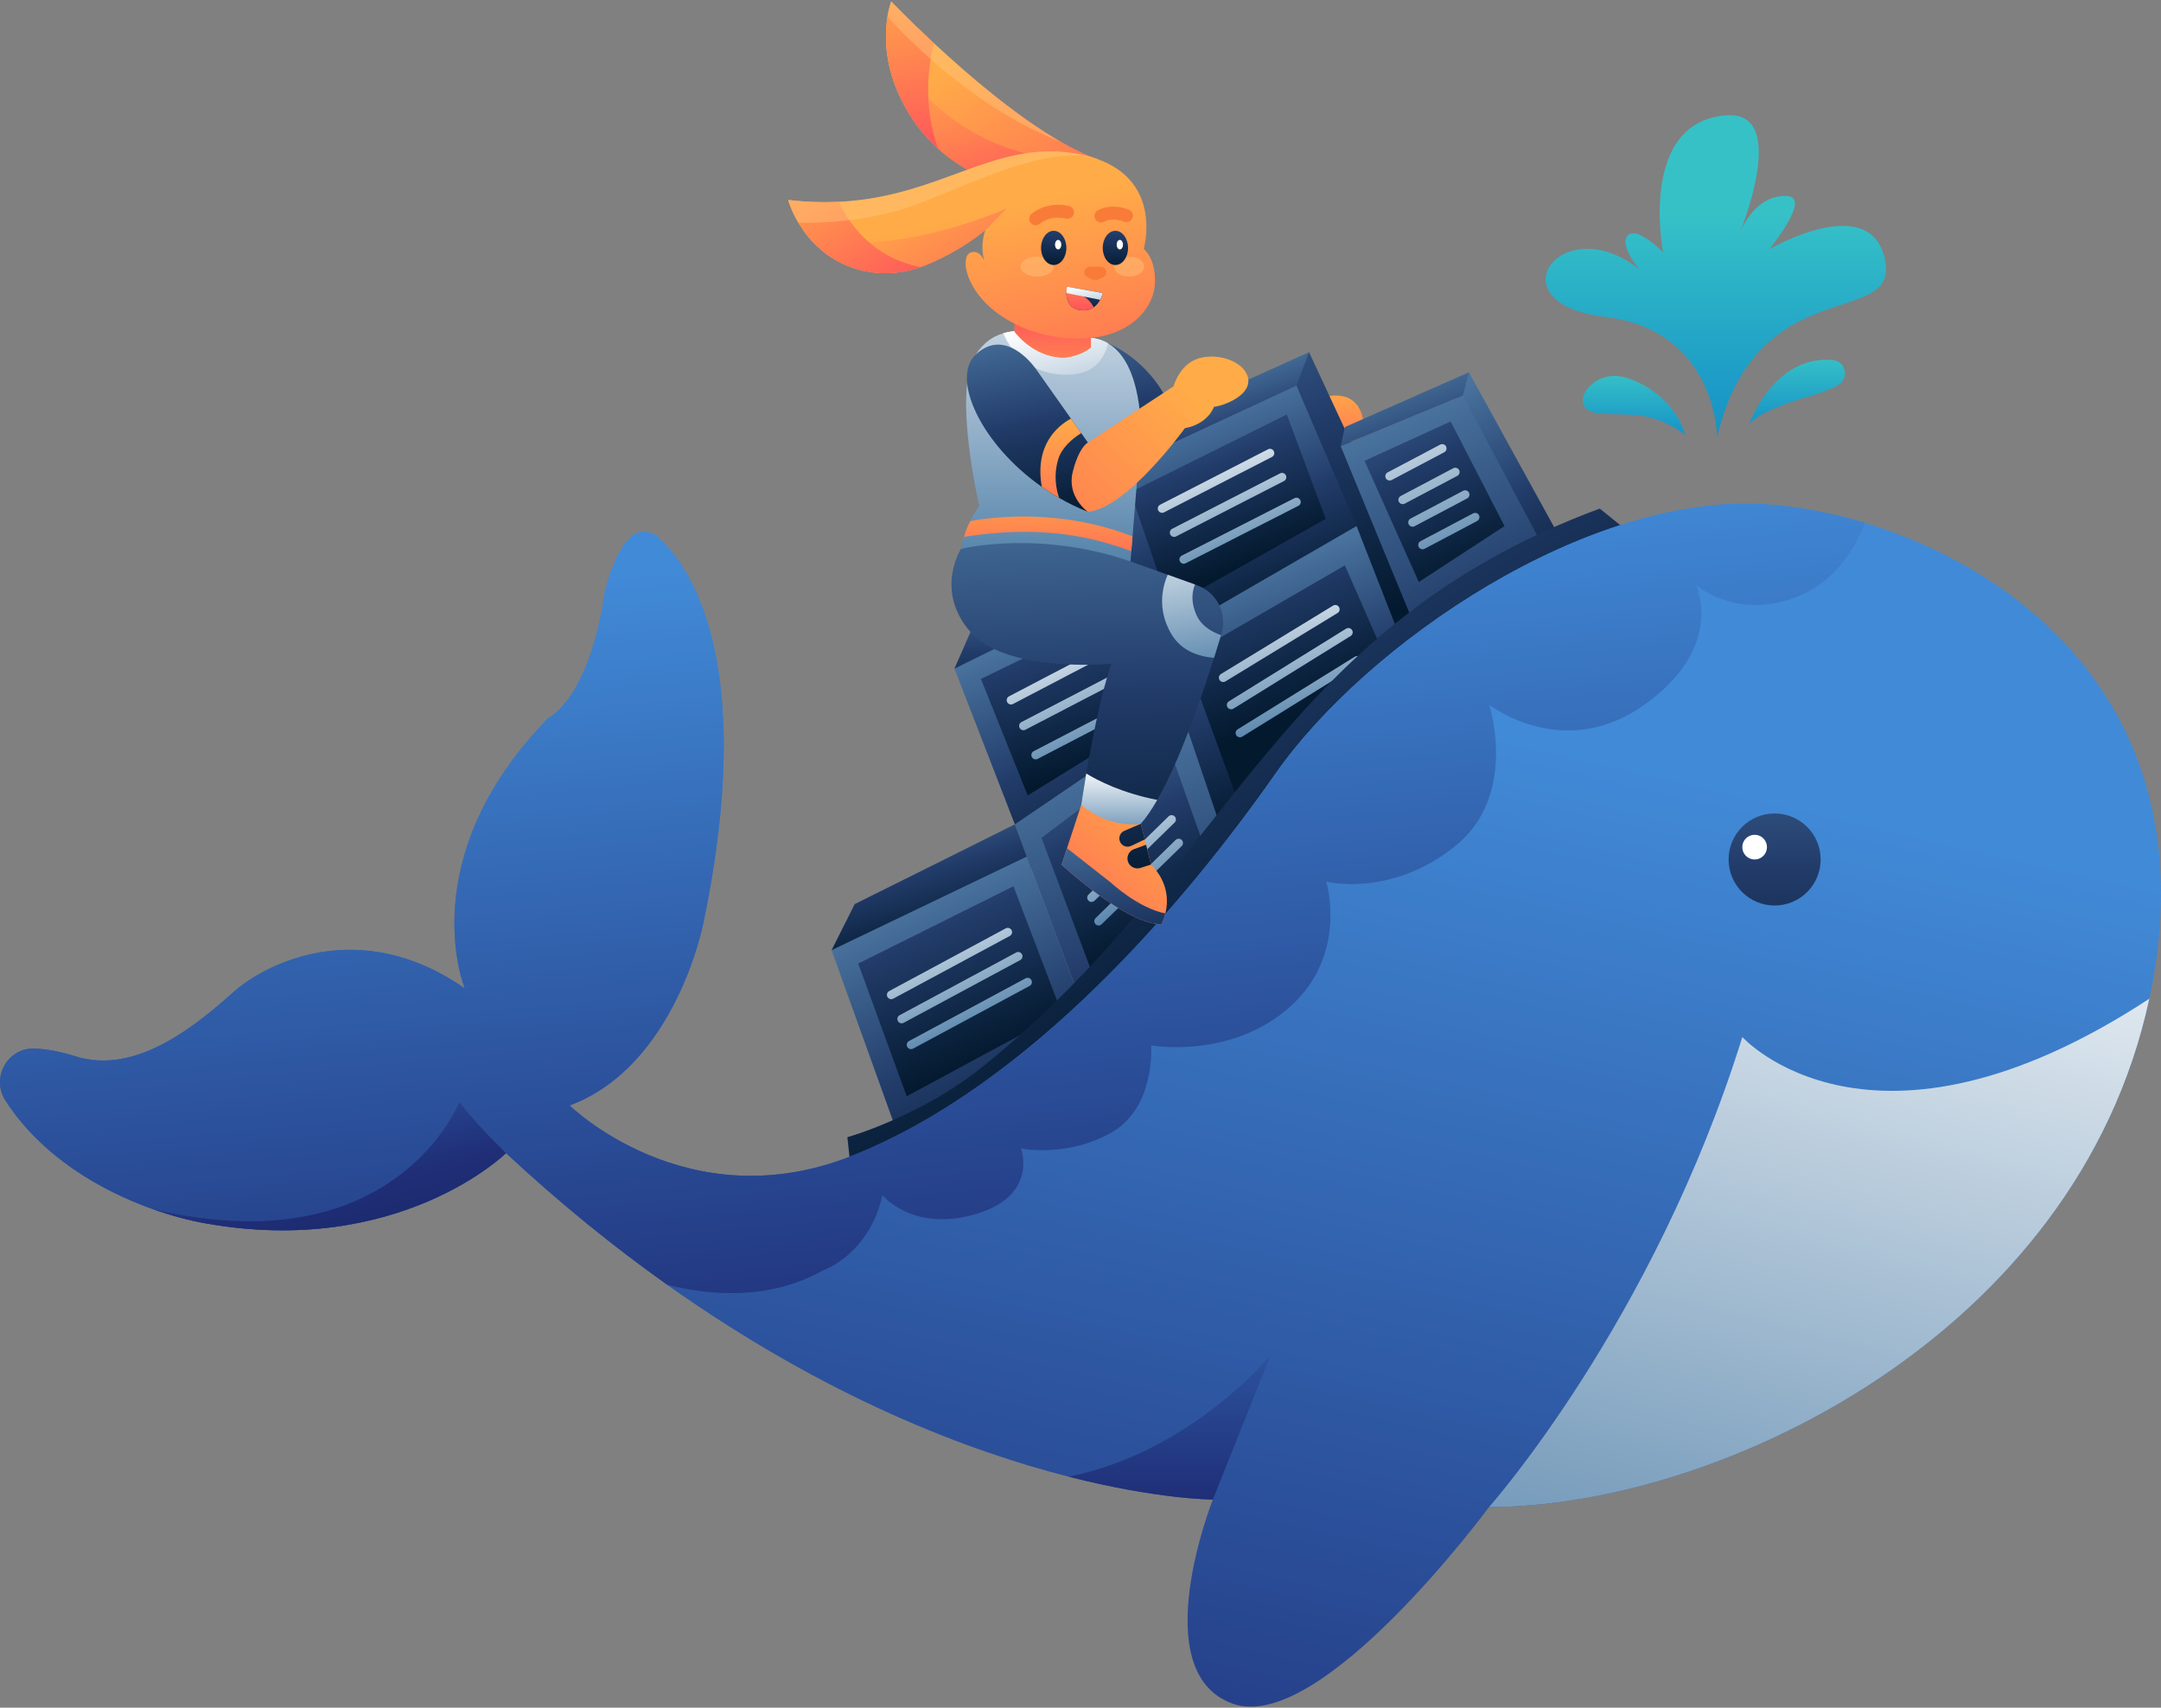
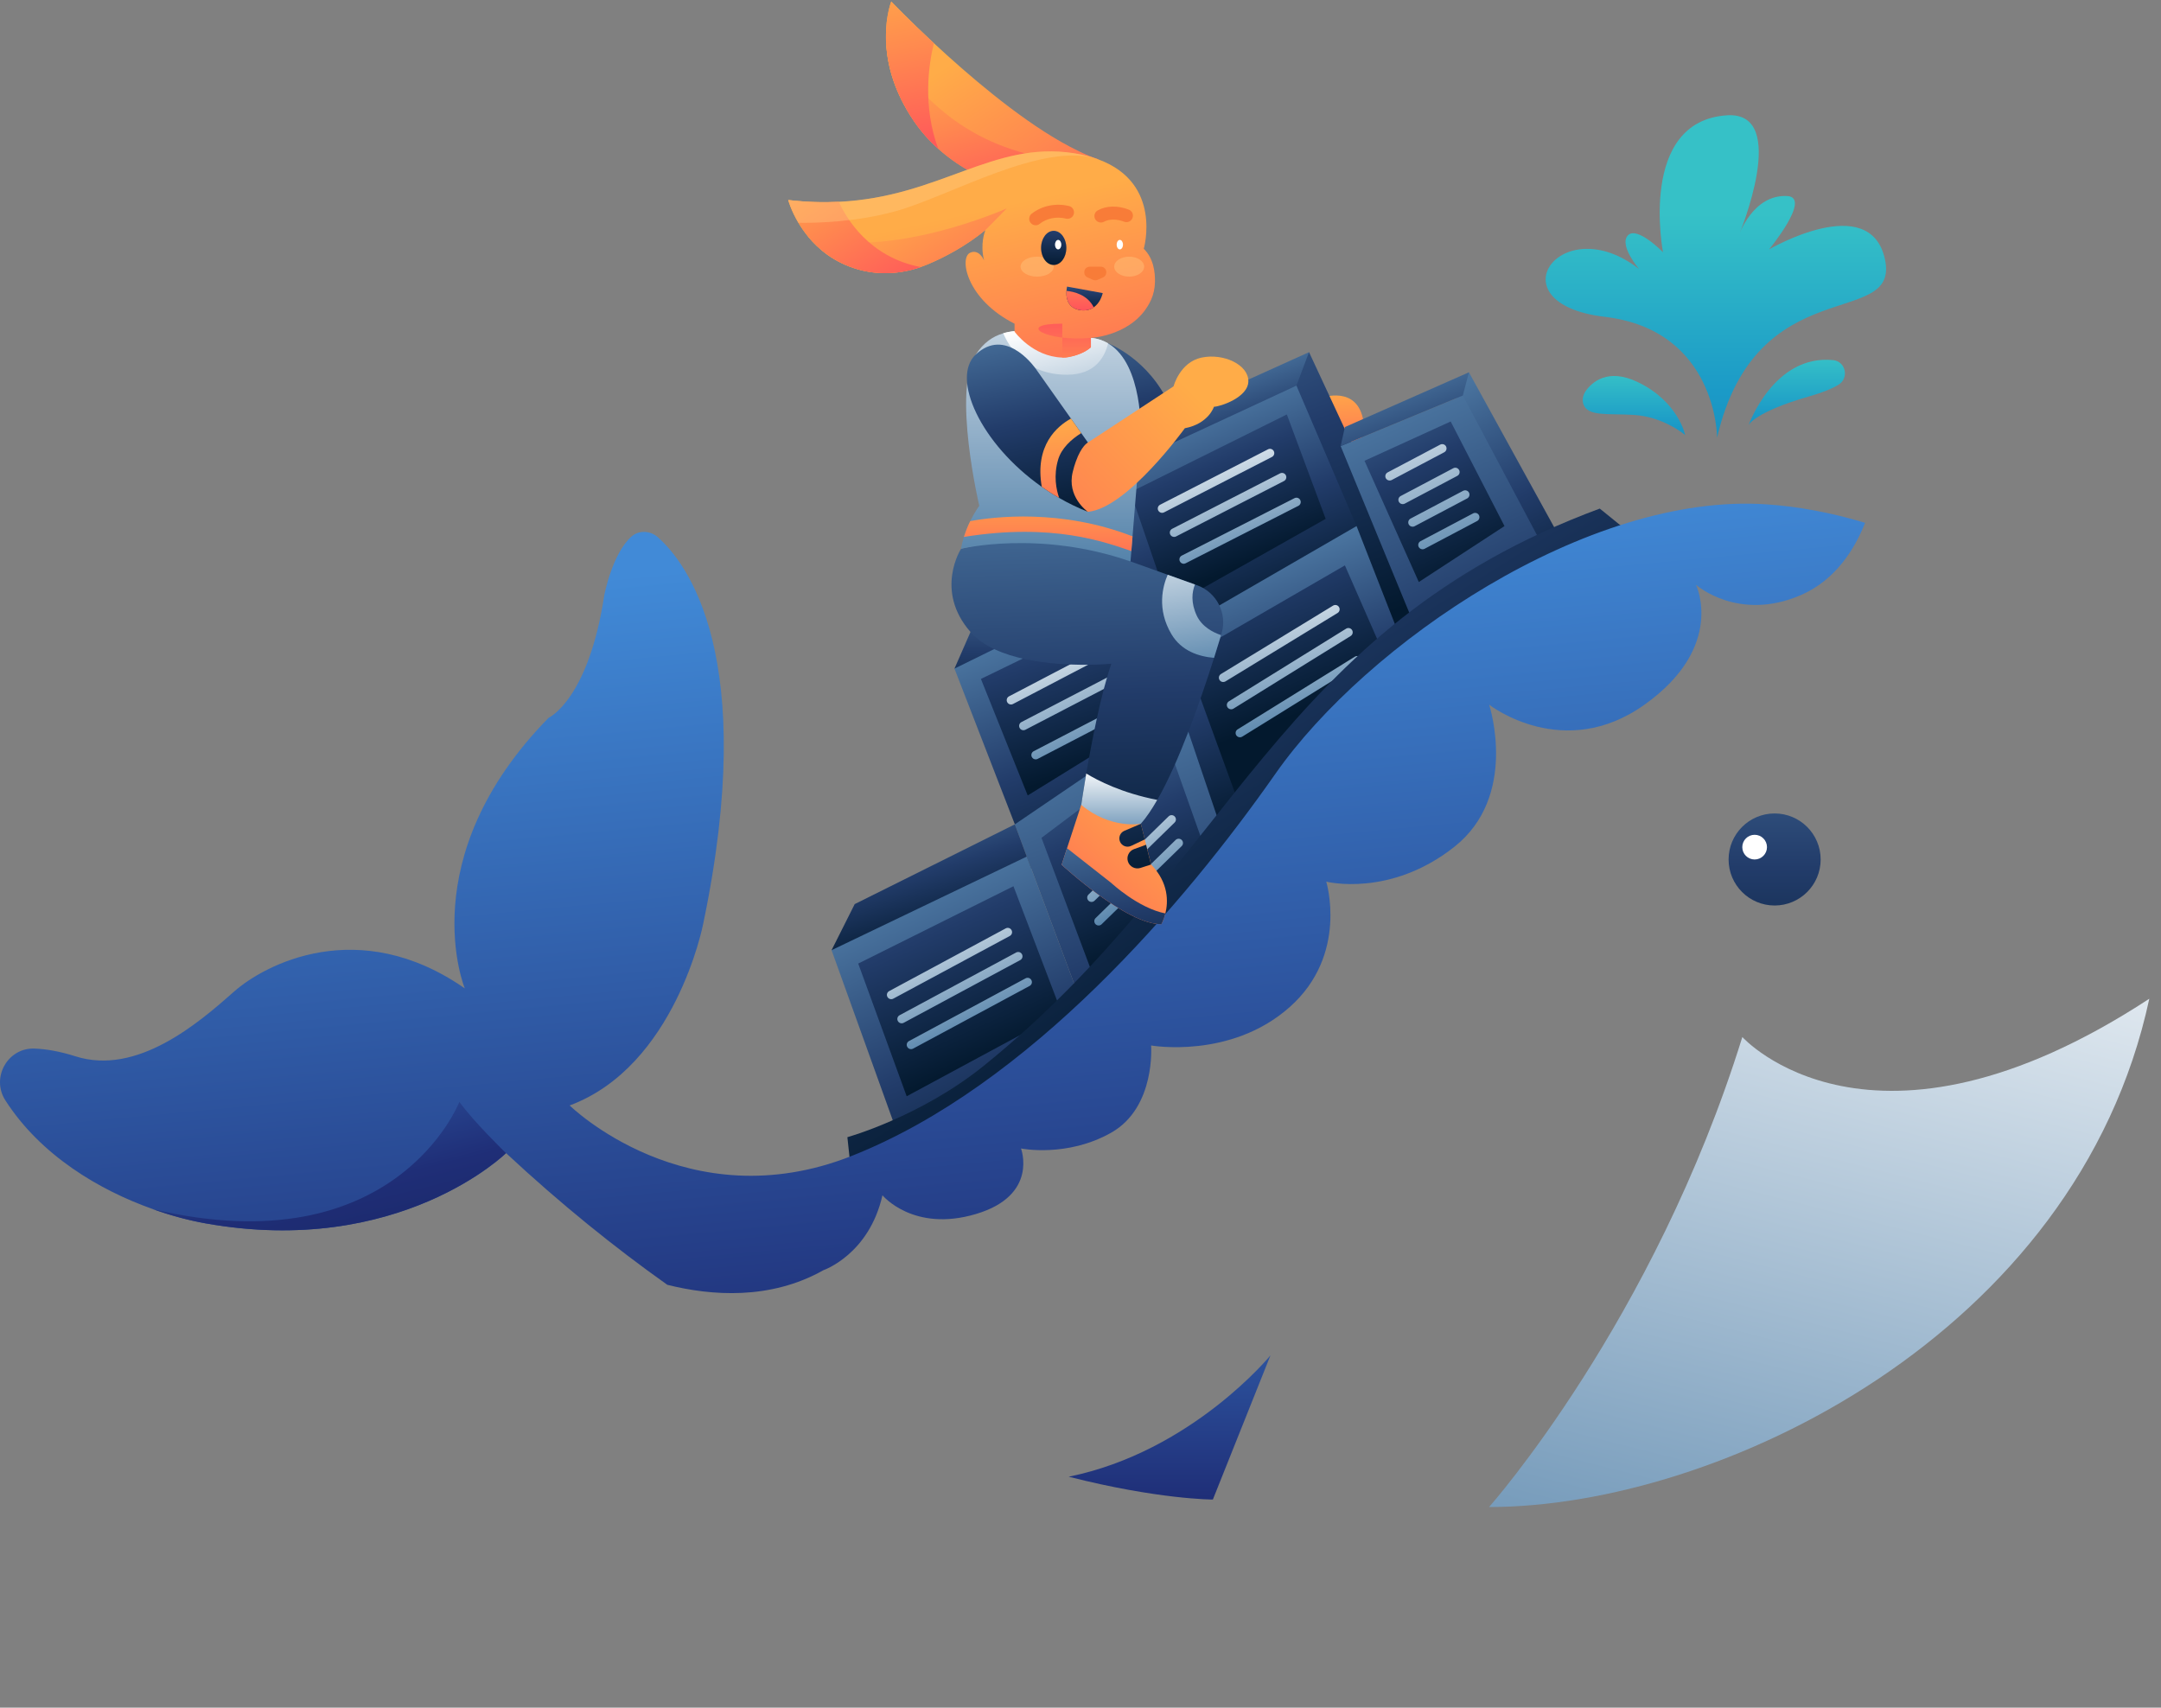
<svg xmlns="http://www.w3.org/2000/svg" width="696" height="550" viewBox="0 0 696 550" fill="none">
  <rect x="0" y="0" width="696" height="550" fill="#808080" stroke="none" />
  <path d="M425.449 128.166C425.449 128.166 437.279 123.774 439.125 135.736C440.972 147.716 426.947 141.51 426.947 141.51L425.449 128.166Z" fill="url(#paint0_linear_18630_68)" />
  <path d="M421.608 113.422L367.42 137.912L361.68 155.349L423.039 125.784L421.608 113.422Z" fill="url(#paint1_linear_18630_68)" />
  <path d="M417.547 124.203L421.606 113.422L460.738 197.492L443.551 209.92L417.547 147.595V124.203Z" fill="url(#paint2_linear_18630_68)" />
  <path d="M436.916 169.441L417.55 124.203L356.59 152.487L363.378 202.35L393.958 198.507L436.916 169.441Z" fill="url(#paint3_linear_18630_68)" />
  <path d="M414.456 133.488L426.967 167.113L376.755 195.447L364.094 158.511L414.456 133.488Z" fill="url(#paint4_linear_18630_68)" />
  <path d="M307.406 215.347L313.878 200.573L339.517 199.375L312.68 216.345L307.406 215.347Z" fill="url(#paint5_linear_18630_68)" />
  <path d="M326.856 265.507L307.406 215.345L360.48 189.273L371.627 221.234L361.745 250.084L332.113 266.921L326.856 265.507Z" fill="url(#paint6_linear_18630_68)" />
  <path d="M332.364 210.685L315.926 218.671L330.999 256.205L356.105 240.683L366.803 208.223L332.364 210.685Z" fill="url(#paint7_linear_18630_68)" />
  <path d="M325.623 226.909C325.124 226.909 324.641 226.643 324.392 226.161C324.042 225.478 324.292 224.647 324.974 224.281L351.062 210.638C351.744 210.288 352.576 210.538 352.942 211.22C353.291 211.902 353.041 212.734 352.359 213.1L326.272 226.743C326.055 226.859 325.839 226.909 325.623 226.909ZM330.248 235.045L361.161 218.973C361.843 218.624 362.109 217.775 361.76 217.093C361.41 216.411 360.562 216.145 359.896 216.494L328.984 232.566C328.301 232.915 328.035 233.764 328.385 234.446C328.634 234.929 329.117 235.195 329.616 235.195C329.832 235.195 330.048 235.145 330.248 235.045ZM334.191 244.429L365.104 228.357C365.786 228.007 366.052 227.159 365.703 226.477C365.353 225.795 364.505 225.528 363.839 225.878L332.927 241.95C332.245 242.299 331.978 243.148 332.328 243.83C332.577 244.312 333.06 244.578 333.559 244.578C333.775 244.578 333.991 244.528 334.191 244.429Z" fill="url(#paint8_linear_18630_68)" />
  <path d="M373.141 206.31L436.912 169.441L452.452 209.172L397.565 269.783L387.016 266.921L373.141 206.31Z" fill="url(#paint9_linear_18630_68)" />
  <path d="M388.035 208.223L433.156 182.102L446.2 211.883L399.232 259.45L382.711 214.096L388.035 208.223Z" fill="url(#paint10_linear_18630_68)" />
  <path d="M393.956 219.667C393.491 219.667 393.025 219.434 392.775 219.002C392.376 218.353 392.576 217.488 393.241 217.088L429.345 195.06C429.993 194.661 430.859 194.861 431.258 195.526C431.657 196.175 431.458 197.04 430.792 197.44L394.689 219.468C394.456 219.601 394.206 219.667 393.956 219.667ZM397.251 228.252L435.018 204.843C435.667 204.444 435.866 203.579 435.467 202.93C435.068 202.281 434.203 202.081 433.554 202.481L395.787 225.89C395.138 226.289 394.938 227.154 395.337 227.803C395.604 228.219 396.053 228.452 396.519 228.452C396.768 228.469 397.018 228.402 397.251 228.252ZM400.079 237.27L437.846 213.861C438.495 213.462 438.695 212.596 438.296 211.947C437.896 211.299 437.031 211.099 436.382 211.498L398.615 234.907C397.966 235.307 397.766 236.172 398.166 236.821C398.432 237.237 398.881 237.47 399.347 237.47C399.597 237.486 399.846 237.42 400.079 237.27Z" fill="url(#paint11_linear_18630_68)" />
  <path d="M330.699 275.89L326.855 265.509L380.478 229.039L395.835 274.376L350.198 328.216L330.699 275.89Z" fill="url(#paint12_linear_18630_68)" />
  <path d="M335.438 269.849L352.524 315.42L388.029 273.21L376.017 239.336L335.438 269.849Z" fill="url(#paint13_linear_18630_68)" />
  <path d="M353.841 298.085C353.475 298.085 353.126 297.952 352.843 297.669C352.311 297.12 352.311 296.238 352.86 295.706L378.648 270.533C379.197 270.001 380.079 270.017 380.611 270.55C381.144 271.099 381.144 271.981 380.595 272.513L354.806 297.686C354.54 297.952 354.191 298.085 353.841 298.085ZM352.527 290.099L378.315 264.926C378.864 264.394 378.881 263.512 378.332 262.963C377.799 262.414 376.918 262.397 376.369 262.947L350.58 288.119C350.031 288.652 350.015 289.533 350.564 290.082C350.83 290.365 351.196 290.498 351.562 290.498C351.911 290.498 352.261 290.365 352.527 290.099Z" fill="url(#paint14_linear_18630_68)" />
  <path d="M267.824 306.037L275.278 291.196L326.854 265.508L332.112 279.716L271.518 307.318L267.824 306.037Z" fill="url(#paint15_linear_18630_68)" />
  <path d="M473.101 119.91L502.35 173.067L488.025 178.558L469.191 130.608V125.184L473.101 119.91Z" fill="url(#paint16_linear_18630_68)" />
  <path d="M288.172 362.585L267.824 306.034L330.698 275.887L350.197 328.212L291.117 366.878L288.172 362.585Z" fill="url(#paint17_linear_18630_68)" />
  <path d="M431.789 143.671L455.531 201.337L496.476 175.099L471.137 127.383L431.789 143.671Z" fill="url(#paint18_linear_18630_68)" />
  <path d="M276.41 310.348L292.016 353.09L341.929 326.17L326.406 285.441L276.41 310.348Z" fill="url(#paint19_linear_18630_68)" />
  <path d="M273.816 374.636C273.816 374.403 272.918 366.267 272.918 366.267C272.918 366.267 296.527 359.695 316.908 343.224C396.735 278.687 411.209 202.354 515.244 163.805L523.613 170.593L353.544 335.222L277.094 381.208L273.816 374.636Z" fill="url(#paint20_linear_18630_68)" />
-   <path d="M693.232 316.682C692.932 318.362 692.599 320.026 692.233 321.673C668.957 430.15 553.26 485.387 479.589 485.387C479.589 485.387 425.317 558.958 396.966 548.709C368.616 538.444 390.627 482.974 390.627 482.974C390.627 482.974 373.058 482.974 344.192 475.621C312.148 467.452 266.162 450.215 214.885 413.812C198.048 401.866 180.628 387.857 162.959 371.403C162.959 371.403 128.586 405.161 66.162 394.013C61.037 393.098 55.247 391.601 49.208 389.438C49.191 389.421 49.175 389.421 49.158 389.421C32.121 383.382 13.121 372.185 1.724 354.399C-2.967 347.079 2.49 337.362 11.174 337.728C14.851 337.878 19.194 338.594 24.252 340.207C44.15 346.546 63.899 329.543 75.362 319.394C85.145 310.709 115.475 294.521 149.699 318.346C149.699 318.346 132.362 276.436 176.685 231.198C176.685 231.198 189.496 225.458 194.62 191.701C194.62 191.701 197.149 178.407 203.322 172.867C205.718 170.704 209.394 170.854 211.84 173C221.024 181.086 244.566 211.133 226.448 297.698C226.448 297.698 217.547 343.385 183.473 356.046C183.473 356.046 221.307 393.215 274.231 372.335C331.531 349.724 381.577 290.927 410.825 249.15C440.074 207.373 511.333 158.425 569.082 162.452C578.915 163.15 589.679 165.097 600.677 168.425C652.619 184.081 709.27 230.183 693.232 316.682Z" fill="url(#paint21_linear_18630_68)" />
  <path d="M600.693 168.391C597.532 176.427 591.41 186.743 580.013 191.667C559.815 200.419 546.239 188.356 546.239 188.356C546.239 188.356 555.888 208.255 529.668 226.956C503.713 245.456 480.104 227.338 479.622 226.972C479.888 227.837 488.939 256.454 468.458 272.709C447.644 289.197 427.147 283.956 427.147 283.956C427.147 283.956 434.384 307.481 415.384 324.352C396.384 341.256 370.746 336.73 370.746 336.73C370.746 336.73 372.26 356.629 357.951 364.781C343.643 372.917 328.835 369.906 328.835 369.906C328.835 369.906 334.575 384.979 314.361 391.002C294.163 397.041 284.214 384.979 284.214 384.979C279.888 404.079 265.213 409.104 265.213 409.104C248.06 418.787 229.043 417.356 214.918 413.812C198.081 401.866 180.661 387.857 162.992 371.403C162.992 371.403 128.619 405.161 66.195 394.013C61.071 393.098 55.281 391.601 49.241 389.438C49.224 389.421 49.208 389.421 49.191 389.421C32.121 383.382 13.121 372.185 1.724 354.399C-2.967 347.079 2.49 337.362 11.174 337.728C14.851 337.878 19.194 338.594 24.252 340.207C44.15 346.546 63.899 329.543 75.362 319.394C85.145 310.709 115.475 294.521 149.699 318.346C149.699 318.346 132.362 276.436 176.685 231.198C176.685 231.198 189.496 225.458 194.62 191.701C194.62 191.701 197.149 178.407 203.322 172.867C205.717 170.704 209.394 170.854 211.84 173C221.024 181.086 244.566 211.133 226.448 297.698C226.448 297.698 217.547 343.385 183.473 356.046C183.473 356.046 221.307 393.215 274.231 372.335C331.531 349.724 381.577 290.927 410.825 249.15C440.074 207.373 511.333 158.425 569.082 162.452C578.915 163.117 589.696 165.064 600.693 168.391Z" fill="url(#paint22_linear_18630_68)" />
  <path d="M571.558 291.648C579.746 291.648 586.383 285.011 586.383 276.824C586.383 268.637 579.746 262 571.558 262C563.371 262 556.734 268.637 556.734 276.824C556.734 285.011 563.371 291.648 571.558 291.648Z" fill="url(#paint23_linear_18630_68)" />
  <path d="M565.121 276.824C567.317 276.824 569.097 275.044 569.097 272.847C569.097 270.651 567.317 268.871 565.121 268.871C562.925 268.871 561.145 270.651 561.145 272.847C561.145 275.044 562.925 276.824 565.121 276.824Z" fill="white" />
  <path d="M356.906 110.594C356.906 110.594 370.017 115.502 376.755 130.642L358.387 141.49L356.906 110.594Z" fill="url(#paint24_linear_18630_68)" />
  <path d="M393.425 204.064C393.375 204.231 393.325 204.397 393.276 204.563C392.61 206.793 391.845 209.255 391.013 211.884C386.454 226.275 379.716 245.442 372.728 257.637C370.981 260.698 369.201 263.344 367.437 265.34C367.437 265.34 357.621 267.137 348.238 259.234C348.238 259.234 348.837 255.108 349.851 249.135C351.598 238.97 354.577 223.447 357.937 213.781C357.937 213.781 354.66 214.097 349.802 214.113C339.104 214.147 320.702 212.782 312.617 203.598C300.854 190.255 309.522 176.762 309.522 176.762L340.435 169.441L364.11 180.822L376.072 185.114L384.857 188.258L385.539 188.491C391.895 190.787 395.355 197.609 393.425 204.064Z" fill="url(#paint25_linear_18630_68)" />
  <path d="M367.423 139.842L364.761 172.751L364.379 177.493L364.096 180.837C334.697 170.588 309.508 176.761 309.508 176.761C309.741 175.43 310.057 174.132 310.456 172.934C311.038 171.038 311.771 169.291 312.486 167.843C313.983 164.782 315.397 162.902 315.397 162.902C315.397 162.902 306.646 125.8 314.299 114.154C316.762 110.41 319.707 108.347 323.117 107.349C330.355 105.203 339.738 107.732 351.351 108.83C353.481 109.029 355.311 109.645 356.908 110.61C368.222 117.265 367.423 139.842 367.423 139.842Z" fill="url(#paint26_linear_18630_68)" />
  <path d="M356.904 110.591C355.606 115.716 352.196 120.591 343.927 120.69C330.234 120.857 324.844 111.44 323.113 107.314C330.351 105.168 339.734 107.697 351.347 108.795C353.477 109.011 355.307 109.643 356.904 110.591Z" fill="url(#paint27_linear_18630_68)" />
  <path d="M350.368 142.537L377.97 124.435C377.97 124.435 379.999 116.632 387.02 115.168C394.025 113.704 402.061 117.431 402.061 122.755C402.061 128.079 392.794 131.007 390.98 131.007C390.98 131.007 389.283 136.464 381.597 137.928C381.597 137.928 363.012 163.75 350.368 164.848C350.368 164.848 342.515 161.687 341.666 154.866C340.801 148.027 343.347 143.336 350.368 142.537Z" fill="url(#paint28_linear_18630_68)" />
  <path d="M353.926 51.379L337.687 54.357L318.271 57.917C318.271 57.917 310.219 55.122 302.199 47.901C299.471 45.456 296.726 42.478 294.313 38.917C288.057 29.717 285.895 21.198 285.462 14.543C285.246 11.681 285.362 9.169 285.595 7.089C285.662 6.457 285.745 5.875 285.845 5.326C286.36 2.248 287.059 0.484 287.059 0.484C287.059 0.484 292.533 6.224 300.785 13.911C311.666 24.026 327.389 37.536 341.83 45.739C343.71 46.803 345.54 47.785 347.354 48.65C347.404 48.683 347.47 48.7 347.52 48.717V48.733C349.7 49.798 351.846 50.697 353.926 51.379Z" fill="url(#paint29_linear_18630_68)" />
  <path d="M341.817 51.611C341.817 51.611 340.104 52.758 337.675 54.372L318.259 57.933C318.259 57.933 310.206 55.138 302.187 47.917C299.458 45.471 296.713 42.493 294.3 38.933C288.045 29.732 285.882 21.214 285.449 14.559C295.299 29.898 310.805 47.934 341.817 51.611Z" fill="url(#paint30_linear_18630_68)" />
  <path d="M371.982 90.879C371.932 92.843 371.533 94.806 370.701 96.619C365.427 108.166 351.352 108.831 351.352 108.831V111.859C349.122 113.822 346.011 114.654 344.264 114.987C343.565 115.12 342.866 115.203 342.134 115.17C332.534 114.871 326.761 106.818 326.761 106.818V104.256C311.222 96.42 308.909 83.043 312.436 81.412C315.231 80.115 316.795 83.509 316.945 83.875C315.597 78.534 317.228 74.475 317.378 74.109L317.394 74.075C311.005 79.333 304.084 82.91 298.893 85.106C298.095 85.439 297.313 85.738 296.498 86.021C289.976 88.3 282.871 88.666 276.216 86.737C268.779 84.59 263.655 80.364 260.211 76.155C258.996 74.674 257.982 73.177 257.15 71.779C254.704 67.686 253.855 64.426 253.855 64.426C259.712 65.108 265.119 65.257 270.144 65.008C302.737 63.444 319.724 45.309 345.845 49.352C348.906 49.818 351.568 50.517 353.897 51.398C374.528 59.068 368.372 80.131 368.372 80.131C371.566 83.243 372.065 87.801 371.982 90.879Z" fill="url(#paint31_linear_18630_68)" />
  <path d="M324.248 67.117C322.202 69.263 317.41 74.055 317.41 74.055C311.021 79.312 304.1 82.89 298.909 85.086C298.11 85.418 297.328 85.718 296.513 86.001C289.991 88.28 282.887 88.646 276.232 86.716C268.795 84.57 263.671 80.344 260.227 76.135C286.58 83.821 323.316 67.516 324.248 67.117Z" fill="url(#paint32_linear_18630_68)" />
  <path opacity="0.4" d="M334.032 89.094C336.982 89.094 339.373 87.656 339.373 85.883C339.373 84.109 336.982 82.672 334.032 82.672C331.082 82.672 328.691 84.109 328.691 85.883C328.691 87.656 331.082 89.094 334.032 89.094Z" fill="#FFCA83" />
  <path opacity="0.4" d="M363.68 89.094C366.345 89.094 368.505 87.656 368.505 85.883C368.505 84.109 366.345 82.672 363.68 82.672C361.016 82.672 358.855 84.109 358.855 85.883C358.855 87.656 361.016 89.094 363.68 89.094Z" fill="#FFCA83" />
-   <path d="M359.236 85.354C361.488 85.354 363.313 82.888 363.313 79.847C363.313 76.805 361.488 74.34 359.236 74.34C356.985 74.34 355.16 76.805 355.16 79.847C355.16 82.888 356.985 85.354 359.236 85.354Z" fill="url(#paint33_linear_18630_68)" />
  <path d="M360.667 80.327C361.228 80.327 361.682 79.642 361.682 78.796C361.682 77.951 361.228 77.266 360.667 77.266C360.107 77.266 359.652 77.951 359.652 78.796C359.652 79.642 360.107 80.327 360.667 80.327Z" fill="white" />
  <path d="M339.373 85.354C341.624 85.354 343.449 82.888 343.449 79.847C343.449 76.805 341.624 74.34 339.373 74.34C337.122 74.34 335.297 76.805 335.297 79.847C335.297 82.888 337.122 85.354 339.373 85.354Z" fill="url(#paint34_linear_18630_68)" />
  <path d="M340.804 80.327C341.364 80.327 341.819 79.642 341.819 78.796C341.819 77.951 341.364 77.266 340.804 77.266C340.243 77.266 339.789 77.951 339.789 78.796C339.789 79.642 340.243 80.327 340.804 80.327Z" fill="white" />
  <path d="M354.543 85.898H352.779H351.016C350.034 85.898 349.235 86.647 349.219 87.579V87.795C349.219 88.444 349.601 89.043 350.234 89.326L351.997 90.124C352.48 90.341 353.029 90.341 353.511 90.124L355.275 89.342C355.89 89.06 356.29 88.477 356.306 87.828V87.612C356.306 86.664 355.524 85.898 354.543 85.898Z" fill="#F87C38" />
  <path d="M355.162 94.401C355.162 94.401 354.946 95.399 354.347 96.564C353.898 97.396 353.232 98.311 352.267 98.976C351.219 99.708 349.805 100.158 347.941 99.891C344.165 99.342 343.449 96.431 343.449 94.384C343.449 94.135 343.466 93.902 343.482 93.686C343.532 92.87 343.682 92.305 343.682 92.305L355.162 94.401Z" fill="url(#paint35_linear_18630_68)" />
  <path d="M352.267 98.982C351.219 99.714 349.805 100.163 347.941 99.897C344.165 99.348 343.449 96.437 343.449 94.39C343.449 94.141 343.466 93.908 343.482 93.691C345.862 93.908 350.221 94.906 352.267 98.982Z" fill="url(#paint36_linear_18630_68)" />
-   <path d="M355.162 94.404C355.162 94.404 354.946 95.402 354.347 96.567C351.119 95.918 345.595 94.803 343.449 94.387C343.449 93.206 343.666 92.324 343.666 92.324L355.162 94.404Z" fill="url(#paint37_linear_18630_68)" />
-   <path d="M351.352 108.829V111.857C349.123 113.821 346.011 114.653 344.264 114.985C343.566 115.118 342.867 115.202 342.135 115.168C332.535 114.869 326.762 106.816 326.762 106.816V104.254C326.778 104.221 336.877 110.177 351.352 108.829Z" fill="url(#paint38_linear_18630_68)" />
+   <path d="M351.352 108.829V111.857C349.123 113.821 346.011 114.653 344.264 114.985C343.566 115.118 342.867 115.202 342.135 115.168V104.254C326.778 104.221 336.877 110.177 351.352 108.829Z" fill="url(#paint38_linear_18630_68)" />
  <path d="M333.57 72.56C332.954 72.56 332.338 72.293 331.922 71.761C331.207 70.863 331.373 69.548 332.272 68.833C335.583 66.237 340.108 65.322 344.334 66.371C345.449 66.653 346.131 67.785 345.848 68.9C345.565 70.014 344.451 70.696 343.319 70.413C340.308 69.665 337.13 70.297 334.817 72.111C334.468 72.427 334.019 72.56 333.57 72.56Z" fill="#F87C38" />
  <path d="M354.565 71.675C353.833 71.675 353.118 71.293 352.735 70.594C352.186 69.596 352.536 68.314 353.551 67.766C356.329 66.218 359.989 66.135 363.55 67.516C364.631 67.932 365.164 69.13 364.748 70.211C364.332 71.293 363.117 71.825 362.052 71.409C359.673 70.494 357.244 70.494 355.564 71.426C355.248 71.592 354.915 71.675 354.565 71.675Z" fill="#F87C38" />
  <path d="M296.516 86.021C289.994 88.301 282.89 88.667 276.235 86.737C258.383 81.596 253.891 64.426 253.891 64.426C259.747 65.108 265.154 65.258 270.179 65.008C272.508 70.166 279.829 82.81 296.516 86.021Z" fill="url(#paint39_linear_18630_68)" />
  <path opacity="0.4" d="M353.933 51.379C336.381 45.123 305.917 63.208 288.415 68.033C275.703 71.543 263.009 71.843 257.169 71.76C254.724 67.667 253.875 64.406 253.875 64.406C259.731 65.088 265.139 65.238 270.163 64.988C302.756 63.424 319.743 45.289 345.864 49.332C348.925 49.815 351.604 50.514 353.933 51.379Z" fill="#FFCA83" />
  <path d="M302.185 47.938C299.456 45.492 296.711 42.514 294.299 38.953C280.04 17.907 287.045 0.504 287.045 0.504C287.045 0.504 292.518 6.244 300.771 13.93C299.09 20.818 297.11 34.178 302.185 47.938Z" fill="url(#paint40_linear_18630_68)" />
-   <path d="M347.506 48.75C347.456 48.733 347.39 48.7 347.34 48.684C347.406 48.7 347.456 48.733 347.506 48.75Z" fill="url(#paint41_linear_18630_68)" />
-   <path opacity="0.4" d="M341.814 45.758C314.511 35.127 293.232 13.548 285.828 5.345C286.344 2.267 287.043 0.504 287.043 0.504C287.043 0.504 292.516 6.244 300.769 13.93C311.666 24.046 327.372 37.556 341.814 45.758Z" fill="#FFCA83" />
  <path d="M350.351 164.834C347.123 163.553 344.028 162.055 341.134 160.375C339.17 159.26 337.324 158.062 335.527 156.815C335.543 156.798 335.543 156.798 335.527 156.798C315.761 142.922 306.178 121.693 314.297 114.139C314.563 113.89 314.83 113.673 315.079 113.474C324.746 105.604 333.746 118.997 333.746 118.997L344.927 134.82L348.238 139.495L350.384 142.523C350.384 142.523 348.304 143.538 346.474 148.712C346.125 149.677 345.792 150.758 345.493 152.023C343.563 159.876 350.001 164.584 350.351 164.834Z" fill="url(#paint42_linear_18630_68)" />
  <path d="M340.799 148.027C339.268 153.184 340.183 157.676 341.132 160.372C339.169 159.257 337.322 158.059 335.525 156.811C335.542 156.795 335.542 156.795 335.525 156.795C333.196 143.368 340.516 137.245 344.925 134.816L348.236 139.492C345.075 141.471 341.897 144.316 340.799 148.027Z" fill="url(#paint43_linear_18630_68)" />
  <path d="M375.338 294.206C374.806 296.352 374.04 297.666 374.04 297.666C362.743 297.816 341.93 278.517 341.93 278.517L343.66 273.193L348.235 259.217L352.794 257.32L367.435 265.323L368.7 270.348L369.132 272.061L370.729 278.433C376.469 284.356 376.253 290.512 375.338 294.206Z" fill="url(#paint44_linear_18630_68)" />
  <path d="M364.758 172.75L364.375 177.491C355.907 174.597 339.07 168.324 310.453 172.933C311.035 171.036 311.767 169.289 312.483 167.842C320.169 166.427 341.715 163.799 364.758 172.75Z" fill="url(#paint45_linear_18630_68)" />
  <path d="M393.274 204.563C392.609 206.792 391.843 209.254 391.011 211.883C386.053 211.467 380.496 209.654 377.302 204.28C372.477 196.177 374.49 188.757 376.087 185.113L384.872 188.258C383.89 190.67 383.491 194.081 385.438 198.274C387.118 201.867 390.695 203.697 393.274 204.563Z" fill="url(#paint46_linear_18630_68)" />
  <path d="M372.725 257.635C370.978 260.696 369.198 263.341 367.434 265.338C367.434 265.338 357.618 267.135 348.234 259.232C348.234 259.232 348.833 255.106 349.848 249.133C353.542 251.396 361.328 255.422 372.725 257.635Z" fill="url(#paint47_linear_18630_68)" />
  <path d="M375.338 294.205C374.806 296.351 374.04 297.665 374.04 297.665C362.743 297.815 341.93 278.515 341.93 278.515L343.66 273.191L357.918 284.388C357.935 284.405 366.57 292.474 375.338 294.205Z" fill="url(#paint48_linear_18630_68)" />
  <path d="M368.704 270.365L364.311 272.445C362.964 273.094 361.333 272.495 360.734 271.114C360.135 269.75 360.767 268.169 362.132 267.587L367.439 265.324L368.704 270.365Z" fill="url(#paint49_linear_18630_68)" />
  <path d="M370.717 278.45L367.306 279.548C365.593 280.097 363.746 279.116 363.247 277.385C362.781 275.772 363.646 274.075 365.227 273.492L369.12 272.078L370.717 278.45Z" fill="url(#paint50_linear_18630_68)" />
  <path d="M409.182 436.543L390.631 482.978C390.631 482.978 373.061 482.978 344.195 475.625C383.826 467.572 409.182 436.543 409.182 436.543Z" fill="url(#paint51_linear_18630_68)" />
  <path d="M162.958 371.408C162.958 371.408 128.585 405.165 66.161 394.018C61.036 393.103 55.246 391.606 49.207 389.443C127.487 407.944 147.951 354.887 147.951 354.887C152.476 361.226 162.958 371.408 162.958 371.408Z" fill="url(#paint52_linear_18630_68)" />
  <path d="M692.231 321.676C668.955 430.153 553.257 485.389 479.586 485.389C479.586 485.389 532.66 425.677 561.16 334.004C561.143 334.004 602.754 380.257 692.231 321.676Z" fill="url(#paint53_linear_18630_68)" />
  <path d="M527.907 86.67C527.907 86.67 521.352 78.983 524.296 75.822C527.241 72.661 535.61 81.246 535.61 81.246C535.61 81.246 527.474 39.036 556.191 37.14C576.771 35.775 560.034 75.805 560.034 75.805C560.034 75.805 564.543 62.512 575.64 63.144C583.559 63.593 569.767 80.331 569.767 80.331C569.767 80.331 602.26 61.331 607.085 83.492C612.06 106.335 565.724 86.437 553.029 140.941C553.029 140.941 553.029 106.335 516.843 102.043C480.656 97.75 502.801 66.987 527.907 86.67Z" fill="url(#paint54_linear_18630_68)" />
  <path d="M563.195 136.884C563.195 136.884 571.298 114.09 590.381 115.987C594.474 116.386 595.639 121.81 592.095 123.94C590.098 125.138 587.153 126.386 582.861 127.617C565.092 132.691 563.195 136.884 563.195 136.884Z" fill="url(#paint55_linear_18630_68)" />
  <path d="M509.954 130.143C509.488 128.696 509.888 127.115 510.769 125.868C512.766 123.089 517.857 118.414 527.523 123.089C540.634 129.428 542.747 140.126 542.747 140.126C542.747 140.126 535.959 134.253 526.242 133.637C517.924 133.121 511.302 134.253 509.954 130.143Z" fill="url(#paint56_linear_18630_68)" />
  <path d="M439.473 148.411L456.959 187.46L484.56 169.441L467.224 135.75L439.473 148.411Z" fill="url(#paint57_linear_18630_68)" />
  <path d="M431.789 143.669L433.153 137.546L473.1 119.91L471.137 127.38L431.789 143.669Z" fill="url(#paint58_linear_18630_68)" />
  <path d="M451.774 162.371C451.274 162.371 450.792 162.104 450.542 161.639C450.176 160.956 450.443 160.125 451.125 159.759L468.062 150.808C468.744 150.441 469.576 150.708 469.942 151.39C470.308 152.072 470.042 152.904 469.359 153.27L452.422 162.221C452.206 162.321 451.99 162.371 451.774 162.371ZM448.213 154.618L465.15 145.666C465.832 145.3 466.082 144.469 465.732 143.786C465.383 143.104 464.535 142.855 463.852 143.204L446.915 152.155C446.233 152.521 445.984 153.353 446.333 154.035C446.583 154.501 447.065 154.767 447.564 154.767C447.781 154.767 448.013 154.717 448.213 154.618ZM455.6 169.491L472.537 160.54C473.219 160.174 473.469 159.343 473.12 158.66C472.77 157.978 471.922 157.729 471.239 158.078L454.302 167.029C453.62 167.395 453.371 168.227 453.72 168.909C453.97 169.375 454.452 169.641 454.951 169.641C455.184 169.658 455.401 169.591 455.6 169.491ZM458.811 176.762L475.748 167.811C476.43 167.445 476.68 166.613 476.331 165.931C475.965 165.249 475.133 164.999 474.451 165.349L457.513 174.3C456.831 174.666 456.582 175.498 456.931 176.18C457.181 176.646 457.663 176.912 458.162 176.912C458.379 176.928 458.595 176.879 458.811 176.762Z" fill="url(#paint59_linear_18630_68)" />
  <path d="M374.272 165.18C373.772 165.18 373.29 164.898 373.04 164.432C372.691 163.75 372.957 162.918 373.639 162.568L408.395 144.716C409.077 144.367 409.909 144.633 410.259 145.315C410.608 145.997 410.342 146.829 409.66 147.178L374.904 165.031C374.704 165.13 374.488 165.18 374.272 165.18ZM378.78 172.784L413.536 154.932C414.218 154.582 414.485 153.75 414.135 153.068C413.786 152.386 412.954 152.12 412.272 152.469L377.516 170.321C376.834 170.671 376.568 171.503 376.917 172.185C377.166 172.667 377.649 172.933 378.148 172.933C378.364 172.933 378.581 172.884 378.78 172.784ZM381.875 181.419L418.178 162.918C418.86 162.568 419.126 161.736 418.777 161.054C418.428 160.372 417.596 160.106 416.914 160.455L380.61 178.956C379.928 179.306 379.662 180.138 380.012 180.82C380.261 181.302 380.744 181.585 381.243 181.585C381.459 181.568 381.675 181.518 381.875 181.419Z" fill="url(#paint60_linear_18630_68)" />
  <path d="M287.044 321.826C286.545 321.826 286.062 321.56 285.813 321.094C285.447 320.412 285.696 319.58 286.379 319.214L323.913 299.016C324.595 298.65 325.427 298.9 325.793 299.582C326.159 300.264 325.909 301.096 325.227 301.462L287.693 321.66C287.493 321.776 287.277 321.826 287.044 321.826ZM291.054 329.43L328.588 309.232C329.27 308.865 329.52 308.034 329.154 307.351C328.788 306.669 327.956 306.42 327.274 306.786L289.739 326.984C289.057 327.35 288.808 328.182 289.174 328.864C289.423 329.33 289.906 329.596 290.405 329.596C290.621 329.596 290.854 329.546 291.054 329.43ZM294.082 337.748L331.616 317.55C332.298 317.184 332.548 316.352 332.182 315.67C331.816 314.988 330.984 314.739 330.302 315.105L292.767 335.303C292.085 335.669 291.836 336.5 292.202 337.183C292.451 337.648 292.934 337.915 293.433 337.915C293.649 337.915 293.882 337.865 294.082 337.748Z" fill="url(#paint61_linear_18630_68)" />
  <defs>
    <linearGradient id="paint0_linear_18630_68" x1="434.105" y1="167.796" x2="431.949" y2="124.06" gradientUnits="userSpaceOnUse">
      <stop stop-color="#FF2A64" />
      <stop offset="0.061" stop-color="#FF3362" />
      <stop offset="0.707" stop-color="#FF8A4F" />
      <stop offset="1" stop-color="#FFAC48" />
    </linearGradient>
    <linearGradient id="paint1_linear_18630_68" x1="400.111" y1="160.177" x2="387.175" y2="120.753" gradientUnits="userSpaceOnUse">
      <stop stop-color="#03192E" />
      <stop offset="0.5" stop-color="#223C6A" />
      <stop offset="1" stop-color="#4A749F" />
    </linearGradient>
    <linearGradient id="paint2_linear_18630_68" x1="449.2" y1="196.895" x2="398.688" y2="74.62" gradientUnits="userSpaceOnUse">
      <stop stop-color="#03192E" />
      <stop offset="0.5" stop-color="#223C6A" />
      <stop offset="1" stop-color="#4A749F" />
    </linearGradient>
    <linearGradient id="paint3_linear_18630_68" x1="406.351" y1="201.233" x2="380.017" y2="136.091" gradientUnits="userSpaceOnUse">
      <stop stop-color="#03192E" />
      <stop offset="0.5" stop-color="#223C6A" />
      <stop offset="1" stop-color="#4A749F" />
    </linearGradient>
    <linearGradient id="paint4_linear_18630_68" x1="402.387" y1="181.449" x2="377.439" y2="118.926" gradientUnits="userSpaceOnUse">
      <stop stop-color="#03192E" />
      <stop offset="0.5" stop-color="#223C6A" />
      <stop offset="1" stop-color="#4A749F" />
    </linearGradient>
    <linearGradient id="paint5_linear_18630_68" x1="323.459" y1="233.065" x2="323.459" y2="186.866" gradientUnits="userSpaceOnUse">
      <stop stop-color="#03192E" />
      <stop offset="0.5" stop-color="#223C6A" />
      <stop offset="1" stop-color="#4A749F" />
    </linearGradient>
    <linearGradient id="paint6_linear_18630_68" x1="363.238" y1="282.418" x2="334.286" y2="203.262" gradientUnits="userSpaceOnUse">
      <stop stop-color="#03192E" />
      <stop offset="0.5" stop-color="#223C6A" />
      <stop offset="1" stop-color="#4A749F" />
    </linearGradient>
    <linearGradient id="paint7_linear_18630_68" x1="352.08" y1="247.186" x2="329.288" y2="175.422" gradientUnits="userSpaceOnUse">
      <stop stop-color="#03192E" />
      <stop offset="0.5" stop-color="#223C6A" />
      <stop offset="1" stop-color="#4A749F" />
    </linearGradient>
    <linearGradient id="paint8_linear_18630_68" x1="355.169" y1="252.246" x2="334.841" y2="200.194" gradientUnits="userSpaceOnUse">
      <stop stop-color="#386E9C" />
      <stop offset="1" stop-color="white" />
    </linearGradient>
    <linearGradient id="paint9_linear_18630_68" x1="426.335" y1="255.512" x2="399.539" y2="184.672" gradientUnits="userSpaceOnUse">
      <stop stop-color="#03192E" />
      <stop offset="0.5" stop-color="#223C6A" />
      <stop offset="1" stop-color="#4A749F" />
    </linearGradient>
    <linearGradient id="paint10_linear_18630_68" x1="420.223" y1="229.232" x2="390.655" y2="152.849" gradientUnits="userSpaceOnUse">
      <stop stop-color="#03192E" />
      <stop offset="0.5" stop-color="#223C6A" />
      <stop offset="1" stop-color="#4A749F" />
    </linearGradient>
    <linearGradient id="paint11_linear_18630_68" x1="423.394" y1="242.196" x2="406.146" y2="183.676" gradientUnits="userSpaceOnUse">
      <stop stop-color="#386E9C" />
      <stop offset="1" stop-color="white" />
    </linearGradient>
    <linearGradient id="paint12_linear_18630_68" x1="398.836" y1="366.169" x2="351.097" y2="241.43" gradientUnits="userSpaceOnUse">
      <stop stop-color="#03192E" />
      <stop offset="0.5" stop-color="#223C6A" />
      <stop offset="1" stop-color="#4A749F" />
    </linearGradient>
    <linearGradient id="paint13_linear_18630_68" x1="374.773" y1="302.628" x2="344.281" y2="229.324" gradientUnits="userSpaceOnUse">
      <stop stop-color="#03192E" />
      <stop offset="0.5" stop-color="#223C6A" />
      <stop offset="1" stop-color="#4A749F" />
    </linearGradient>
    <linearGradient id="paint14_linear_18630_68" x1="374.256" y1="296.148" x2="351.157" y2="253.953" gradientUnits="userSpaceOnUse">
      <stop stop-color="#386E9C" />
      <stop offset="1" stop-color="white" />
    </linearGradient>
    <linearGradient id="paint15_linear_18630_68" x1="303.369" y1="303.906" x2="289.509" y2="258.938" gradientUnits="userSpaceOnUse">
      <stop stop-color="#03192E" />
      <stop offset="0.5" stop-color="#223C6A" />
      <stop offset="1" stop-color="#4A749F" />
    </linearGradient>
    <linearGradient id="paint16_linear_18630_68" x1="506.305" y1="196.259" x2="467.805" y2="125.42" gradientUnits="userSpaceOnUse">
      <stop stop-color="#03192E" />
      <stop offset="0.5" stop-color="#223C6A" />
      <stop offset="1" stop-color="#4A749F" />
    </linearGradient>
    <linearGradient id="paint17_linear_18630_68" x1="338.759" y1="382.909" x2="295.639" y2="289.278" gradientUnits="userSpaceOnUse">
      <stop stop-color="#03192E" />
      <stop offset="0.5" stop-color="#223C6A" />
      <stop offset="1" stop-color="#4A749F" />
    </linearGradient>
    <linearGradient id="paint18_linear_18630_68" x1="506.363" y1="255.003" x2="450.924" y2="133.036" gradientUnits="userSpaceOnUse">
      <stop stop-color="#03192E" />
      <stop offset="0.5" stop-color="#223C6A" />
      <stop offset="1" stop-color="#4A749F" />
    </linearGradient>
    <linearGradient id="paint19_linear_18630_68" x1="318.802" y1="340.762" x2="283.074" y2="260.682" gradientUnits="userSpaceOnUse">
      <stop stop-color="#03192E" />
      <stop offset="0.5" stop-color="#223C6A" />
      <stop offset="1" stop-color="#4A749F" />
    </linearGradient>
    <linearGradient id="paint20_linear_18630_68" x1="423.812" y1="313.45" x2="307.389" y2="127.034" gradientUnits="userSpaceOnUse">
      <stop stop-color="#03192E" />
      <stop offset="0.5" stop-color="#223C6A" />
      <stop offset="1" stop-color="#4A749F" />
    </linearGradient>
    <linearGradient id="paint21_linear_18630_68" x1="194.381" y1="990.503" x2="374.56" y2="211.577" gradientUnits="userSpaceOnUse">
      <stop stop-color="#101845" />
      <stop offset="0.491" stop-color="#1F2E77" />
      <stop offset="1" stop-color="#418AD7" />
    </linearGradient>
    <linearGradient id="paint22_linear_18630_68" x1="341.122" y1="692.173" x2="292.613" y2="176.585" gradientUnits="userSpaceOnUse">
      <stop stop-color="#101845" />
      <stop offset="0.491" stop-color="#1F2E77" />
      <stop offset="1" stop-color="#418AD7" />
    </linearGradient>
    <linearGradient id="paint23_linear_18630_68" x1="571.554" y1="341.636" x2="571.554" y2="217.507" gradientUnits="userSpaceOnUse">
      <stop stop-color="#03192E" />
      <stop offset="0.5" stop-color="#223C6A" />
      <stop offset="1" stop-color="#4A749F" />
    </linearGradient>
    <linearGradient id="paint24_linear_18630_68" x1="372.922" y1="162.286" x2="359.37" y2="95.758" gradientUnits="userSpaceOnUse">
      <stop stop-color="#03192E" />
      <stop offset="0.5" stop-color="#223C6A" />
      <stop offset="1" stop-color="#4A749F" />
    </linearGradient>
    <linearGradient id="paint25_linear_18630_68" x1="353.143" y1="290.67" x2="348.985" y2="154.842" gradientUnits="userSpaceOnUse">
      <stop stop-color="#03192E" />
      <stop offset="0.5" stop-color="#223C6A" />
      <stop offset="1" stop-color="#4A749F" />
    </linearGradient>
    <linearGradient id="paint26_linear_18630_68" x1="338.473" y1="200.26" x2="338.473" y2="65.566" gradientUnits="userSpaceOnUse">
      <stop stop-color="#386E9C" />
      <stop offset="1" stop-color="white" />
    </linearGradient>
    <linearGradient id="paint27_linear_18630_68" x1="353.632" y1="166.858" x2="338.848" y2="104.027" gradientUnits="userSpaceOnUse">
      <stop stop-color="#386E9C" />
      <stop offset="1" stop-color="white" />
    </linearGradient>
    <linearGradient id="paint28_linear_18630_68" x1="269.717" y1="239.192" x2="382.906" y2="125.079" gradientUnits="userSpaceOnUse">
      <stop stop-color="#FF2A64" />
      <stop offset="0.061" stop-color="#FF3362" />
      <stop offset="0.707" stop-color="#FF8A4F" />
      <stop offset="1" stop-color="#FFAC48" />
    </linearGradient>
    <linearGradient id="paint29_linear_18630_68" x1="374.722" y1="121.786" x2="307.271" y2="19.685" gradientUnits="userSpaceOnUse">
      <stop stop-color="#FF2A64" />
      <stop offset="0.061" stop-color="#FF3362" />
      <stop offset="0.707" stop-color="#FF8A4F" />
      <stop offset="1" stop-color="#FFAC48" />
    </linearGradient>
    <linearGradient id="paint30_linear_18630_68" x1="329.922" y1="88.983" x2="307.746" y2="15.526" gradientUnits="userSpaceOnUse">
      <stop stop-color="#FF2A64" />
      <stop offset="0.061" stop-color="#FF3362" />
      <stop offset="0.707" stop-color="#FF8A4F" />
      <stop offset="1" stop-color="#FFAC48" />
    </linearGradient>
    <linearGradient id="paint31_linear_18630_68" x1="337.707" y1="188.651" x2="311.835" y2="68.532" gradientUnits="userSpaceOnUse">
      <stop stop-color="#FF2A64" />
      <stop offset="0.061" stop-color="#FF3362" />
      <stop offset="0.707" stop-color="#FF8A4F" />
      <stop offset="1" stop-color="#FFAC48" />
    </linearGradient>
    <linearGradient id="paint32_linear_18630_68" x1="329.109" y1="134.24" x2="287.067" y2="62.862" gradientUnits="userSpaceOnUse">
      <stop stop-color="#FF2A64" />
      <stop offset="0.061" stop-color="#FF3362" />
      <stop offset="0.707" stop-color="#FF8A4F" />
      <stop offset="1" stop-color="#FFAC48" />
    </linearGradient>
    <linearGradient id="paint33_linear_18630_68" x1="359.02" y1="86.978" x2="359.713" y2="63.878" gradientUnits="userSpaceOnUse">
      <stop stop-color="#03192E" />
      <stop offset="0.5" stop-color="#223C6A" />
      <stop offset="1" stop-color="#4A749F" />
    </linearGradient>
    <linearGradient id="paint34_linear_18630_68" x1="339.176" y1="86.383" x2="339.869" y2="63.283" gradientUnits="userSpaceOnUse">
      <stop stop-color="#03192E" />
      <stop offset="0.5" stop-color="#223C6A" />
      <stop offset="1" stop-color="#4A749F" />
    </linearGradient>
    <linearGradient id="paint35_linear_18630_68" x1="349.304" y1="101.389" x2="349.304" y2="87.178" gradientUnits="userSpaceOnUse">
      <stop stop-color="#03192E" />
      <stop offset="0.5" stop-color="#223C6A" />
      <stop offset="1" stop-color="#4A749F" />
    </linearGradient>
    <linearGradient id="paint36_linear_18630_68" x1="347.853" y1="108.44" x2="347.853" y2="80.901" gradientUnits="userSpaceOnUse">
      <stop stop-color="#FF2A64" />
      <stop offset="0.061" stop-color="#FF3362" />
      <stop offset="0.707" stop-color="#FF8A4F" />
      <stop offset="1" stop-color="#FFAC48" />
    </linearGradient>
    <linearGradient id="paint37_linear_18630_68" x1="352.203" y1="112.082" x2="348.853" y2="91.639" gradientUnits="userSpaceOnUse">
      <stop stop-color="#386E9C" />
      <stop offset="1" stop-color="white" />
    </linearGradient>
    <linearGradient id="paint38_linear_18630_68" x1="339.072" y1="86.955" x2="339.072" y2="133.225" gradientUnits="userSpaceOnUse">
      <stop stop-color="#FF2A64" />
      <stop offset="0.061" stop-color="#FF3362" />
      <stop offset="0.707" stop-color="#FF8A4F" />
      <stop offset="1" stop-color="#FFAC48" />
    </linearGradient>
    <linearGradient id="paint39_linear_18630_68" x1="302.813" y1="120.427" x2="257.306" y2="47.663" gradientUnits="userSpaceOnUse">
      <stop stop-color="#FF2A64" />
      <stop offset="0.061" stop-color="#FF3362" />
      <stop offset="0.707" stop-color="#FF8A4F" />
      <stop offset="1" stop-color="#FFAC48" />
    </linearGradient>
    <linearGradient id="paint40_linear_18630_68" x1="305.681" y1="76.159" x2="287.895" y2="-10.003" gradientUnits="userSpaceOnUse">
      <stop stop-color="#FF2A64" />
      <stop offset="0.061" stop-color="#FF3362" />
      <stop offset="0.707" stop-color="#FF8A4F" />
      <stop offset="1" stop-color="#FFAC48" />
    </linearGradient>
    <linearGradient id="paint41_linear_18630_68" x1="347.427" y1="48.772" x2="347.427" y2="48.668" gradientUnits="userSpaceOnUse">
      <stop />
      <stop offset="1" stop-color="white" />
    </linearGradient>
    <linearGradient id="paint42_linear_18630_68" x1="338.283" y1="169.344" x2="324.731" y2="102.816" gradientUnits="userSpaceOnUse">
      <stop stop-color="#03192E" />
      <stop offset="0.5" stop-color="#223C6A" />
      <stop offset="1" stop-color="#4A749F" />
    </linearGradient>
    <linearGradient id="paint43_linear_18630_68" x1="346.13" y1="195.145" x2="340.587" y2="134.623" gradientUnits="userSpaceOnUse">
      <stop stop-color="#FF2A64" />
      <stop offset="0.061" stop-color="#FF3362" />
      <stop offset="0.707" stop-color="#FF8A4F" />
      <stop offset="1" stop-color="#FFAC48" />
    </linearGradient>
    <linearGradient id="paint44_linear_18630_68" x1="309.419" y1="338.782" x2="381.491" y2="254.699" gradientUnits="userSpaceOnUse">
      <stop stop-color="#FF2A64" />
      <stop offset="0.061" stop-color="#FF3362" />
      <stop offset="0.707" stop-color="#FF8A4F" />
      <stop offset="1" stop-color="#FFAC48" />
    </linearGradient>
    <linearGradient id="paint45_linear_18630_68" x1="337.603" y1="206.727" x2="337.603" y2="153.56" gradientUnits="userSpaceOnUse">
      <stop stop-color="#FF2A64" />
      <stop offset="0.061" stop-color="#FF3362" />
      <stop offset="0.707" stop-color="#FF8A4F" />
      <stop offset="1" stop-color="#FFAC48" />
    </linearGradient>
    <linearGradient id="paint46_linear_18630_68" x1="387.88" y1="227.29" x2="378.332" y2="163.535" gradientUnits="userSpaceOnUse">
      <stop stop-color="#386E9C" />
      <stop offset="1" stop-color="white" />
    </linearGradient>
    <linearGradient id="paint47_linear_18630_68" x1="360.474" y1="275.872" x2="360.474" y2="247.108" gradientUnits="userSpaceOnUse">
      <stop stop-color="#386E9C" />
      <stop offset="1" stop-color="white" />
    </linearGradient>
    <linearGradient id="paint48_linear_18630_68" x1="365.842" y1="324.456" x2="354.292" y2="263.473" gradientUnits="userSpaceOnUse">
      <stop stop-color="#03192E" />
      <stop offset="0.5" stop-color="#223C6A" />
      <stop offset="1" stop-color="#4A749F" />
    </linearGradient>
    <linearGradient id="paint49_linear_18630_68" x1="367.647" y1="284.731" x2="350.784" y2="205.036" gradientUnits="userSpaceOnUse">
      <stop stop-color="#03192E" />
      <stop offset="0.5" stop-color="#223C6A" />
      <stop offset="1" stop-color="#4A749F" />
    </linearGradient>
    <linearGradient id="paint50_linear_18630_68" x1="368.395" y1="284.571" x2="351.532" y2="204.877" gradientUnits="userSpaceOnUse">
      <stop stop-color="#03192E" />
      <stop offset="0.5" stop-color="#223C6A" />
      <stop offset="1" stop-color="#4A749F" />
    </linearGradient>
    <linearGradient id="paint51_linear_18630_68" x1="376.273" y1="598.015" x2="376.966" y2="364.476" gradientUnits="userSpaceOnUse">
      <stop stop-color="#101845" />
      <stop offset="0.491" stop-color="#1F2E77" />
      <stop offset="1" stop-color="#418AD7" />
    </linearGradient>
    <linearGradient id="paint52_linear_18630_68" x1="127.365" y1="465.894" x2="85.785" y2="298.882" gradientUnits="userSpaceOnUse">
      <stop stop-color="#101845" />
      <stop offset="0.491" stop-color="#1F2E77" />
      <stop offset="1" stop-color="#418AD7" />
    </linearGradient>
    <linearGradient id="paint53_linear_18630_68" x1="528.476" y1="629.513" x2="628.267" y2="237.278" gradientUnits="userSpaceOnUse">
      <stop stop-color="#386E9C" />
      <stop offset="1" stop-color="white" />
    </linearGradient>
    <linearGradient id="paint54_linear_18630_68" x1="552.626" y1="183.167" x2="552.626" y2="68.883" gradientUnits="userSpaceOnUse">
      <stop stop-color="#1480B2" />
      <stop offset="0.5" stop-color="#1B9AC7" />
      <stop offset="1" stop-color="#36C1C7" />
    </linearGradient>
    <linearGradient id="paint55_linear_18630_68" x1="578.697" y1="152.112" x2="578.697" y2="114.618" gradientUnits="userSpaceOnUse">
      <stop stop-color="#1480B2" />
      <stop offset="0.5" stop-color="#1B9AC7" />
      <stop offset="1" stop-color="#36C1C7" />
    </linearGradient>
    <linearGradient id="paint56_linear_18630_68" x1="526.259" y1="153.911" x2="526.259" y2="119.962" gradientUnits="userSpaceOnUse">
      <stop stop-color="#1480B2" />
      <stop offset="0.5" stop-color="#1B9AC7" />
      <stop offset="1" stop-color="#36C1C7" />
    </linearGradient>
    <linearGradient id="paint57_linear_18630_68" x1="473.769" y1="184.909" x2="440.505" y2="113.453" gradientUnits="userSpaceOnUse">
      <stop stop-color="#03192E" />
      <stop offset="0.5" stop-color="#223C6A" />
      <stop offset="1" stop-color="#4A749F" />
    </linearGradient>
    <linearGradient id="paint58_linear_18630_68" x1="465.074" y1="167.972" x2="449.058" y2="122.08" gradientUnits="userSpaceOnUse">
      <stop stop-color="#03192E" />
      <stop offset="0.5" stop-color="#223C6A" />
      <stop offset="1" stop-color="#4A749F" />
    </linearGradient>
    <linearGradient id="paint59_linear_18630_68" x1="473.849" y1="193.306" x2="446.591" y2="120.773" gradientUnits="userSpaceOnUse">
      <stop stop-color="#386E9C" />
      <stop offset="1" stop-color="white" />
    </linearGradient>
    <linearGradient id="paint60_linear_18630_68" x1="405.686" y1="188.493" x2="387.207" y2="139.829" gradientUnits="userSpaceOnUse">
      <stop stop-color="#386E9C" />
      <stop offset="1" stop-color="white" />
    </linearGradient>
    <linearGradient id="paint61_linear_18630_68" x1="318.487" y1="339.895" x2="295.695" y2="288.152" gradientUnits="userSpaceOnUse">
      <stop stop-color="#386E9C" />
      <stop offset="1" stop-color="white" />
    </linearGradient>
  </defs>
</svg>